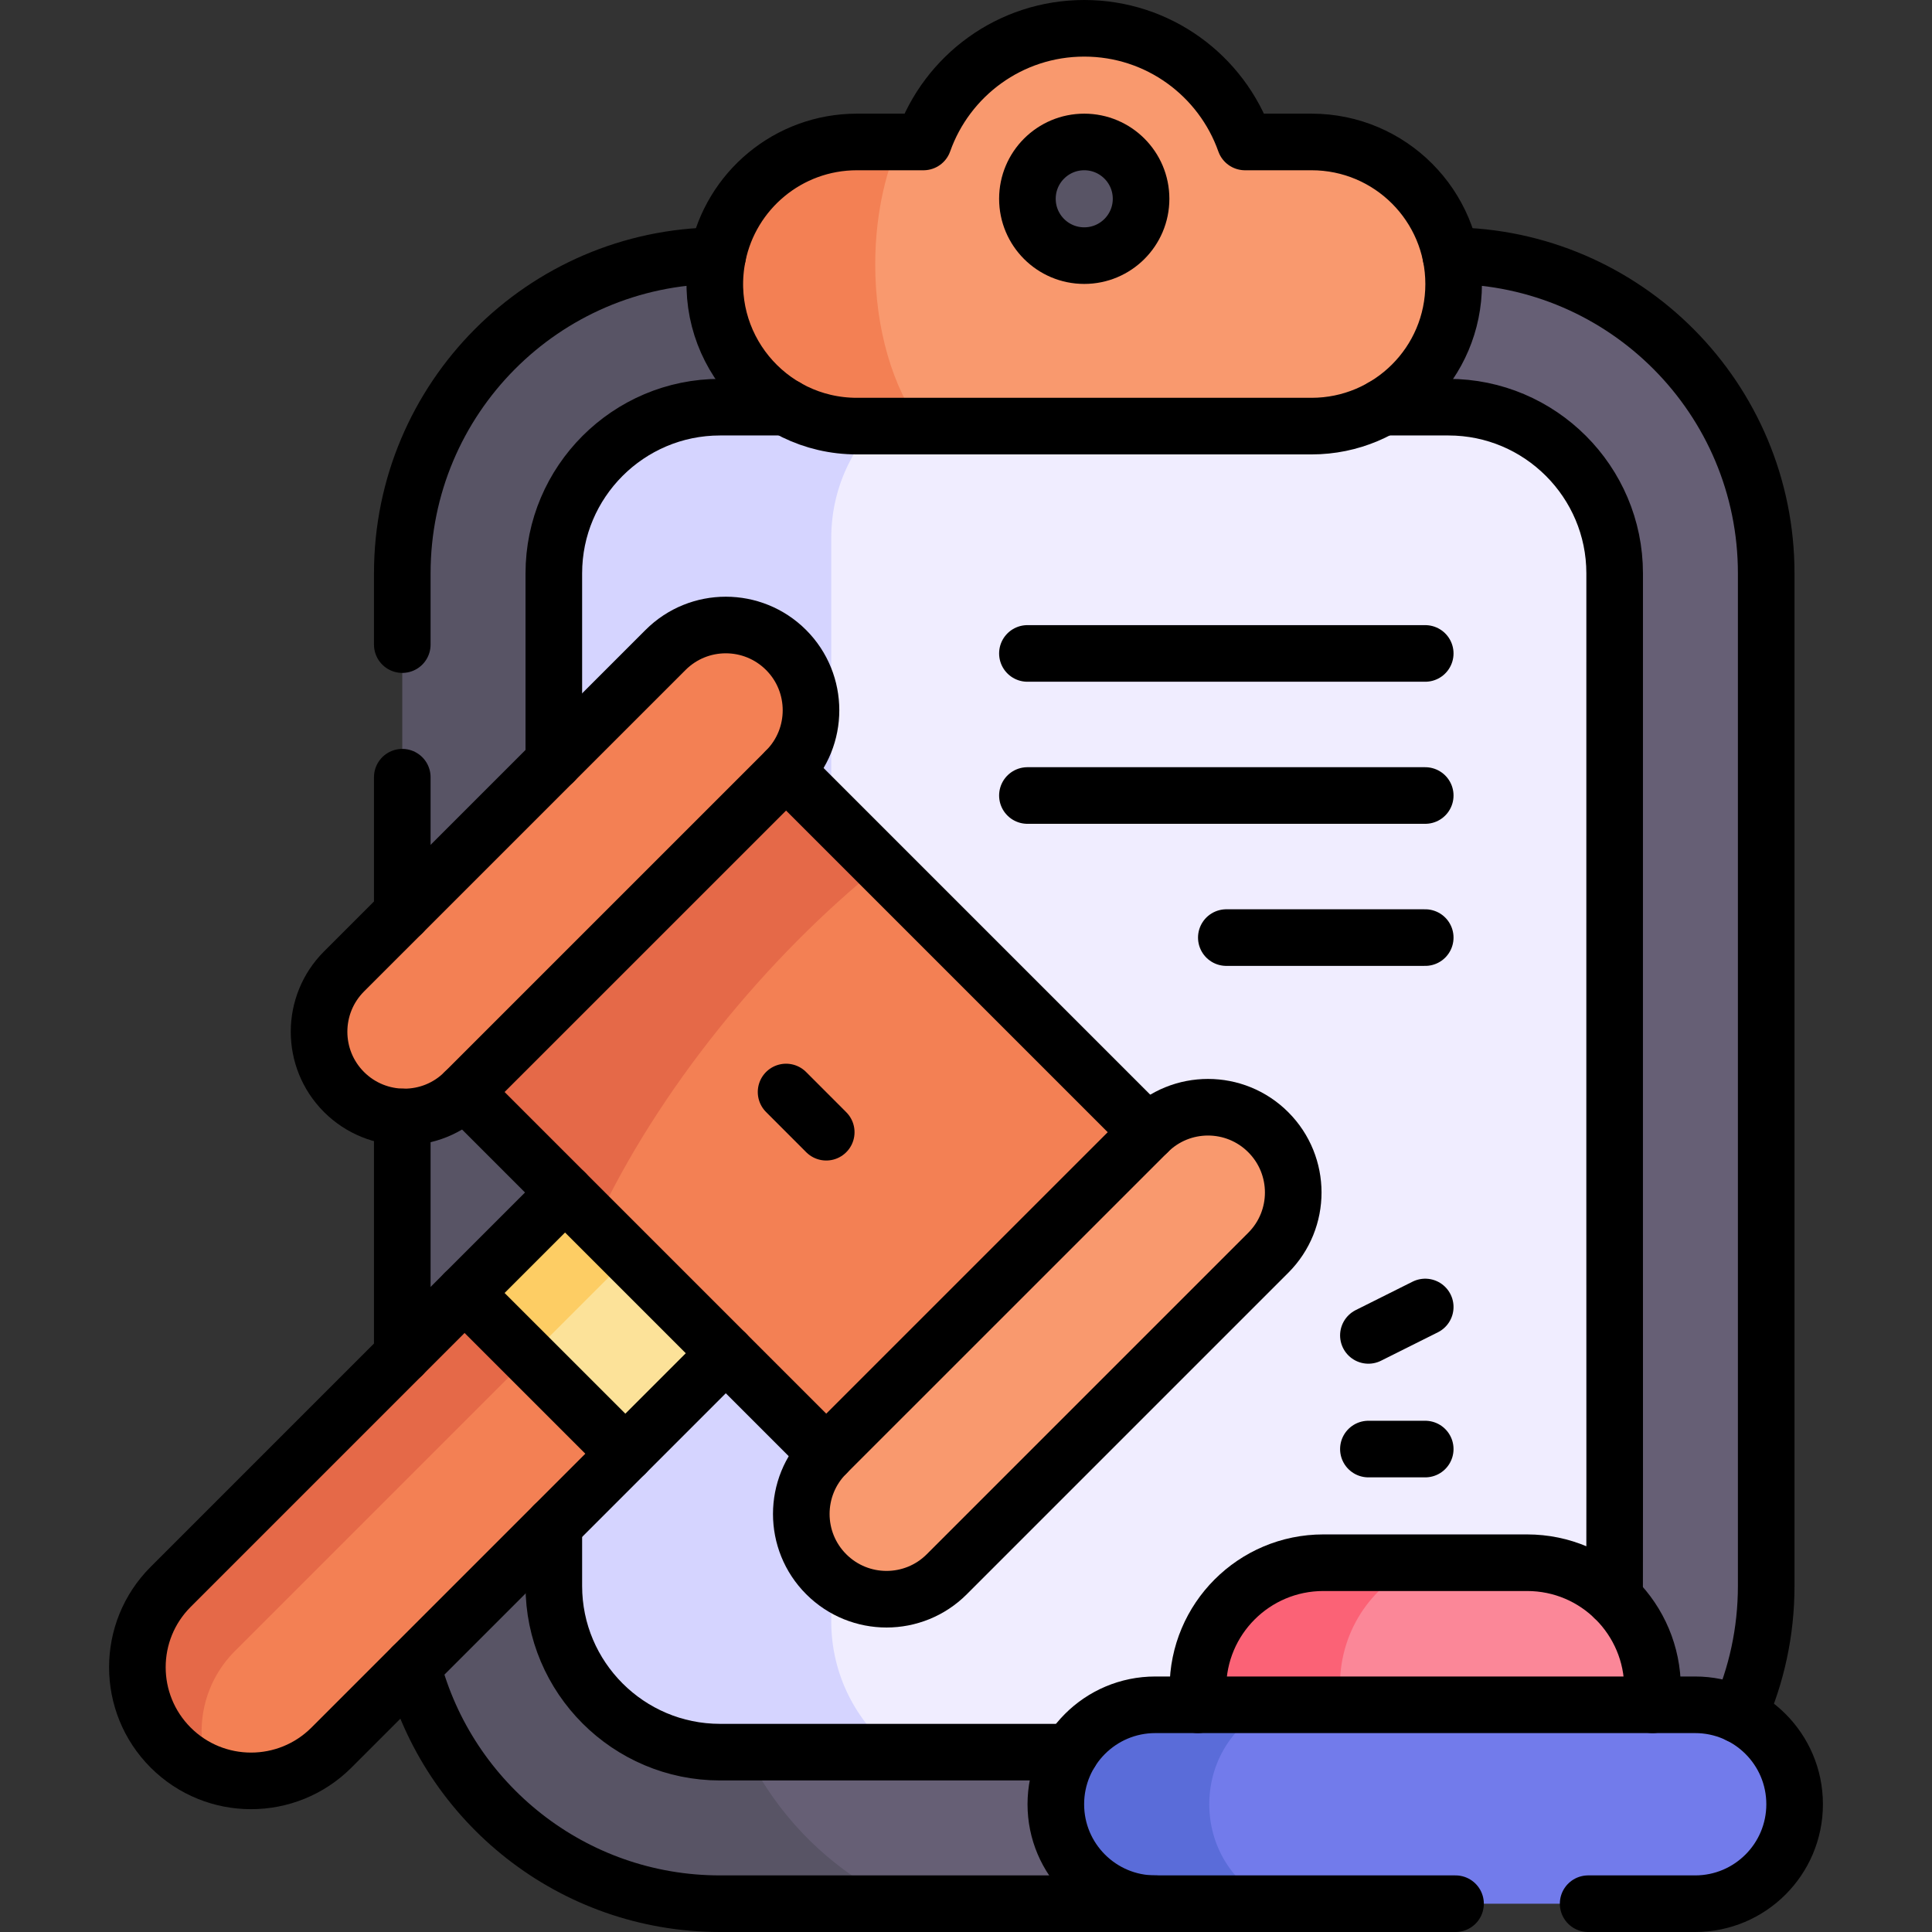
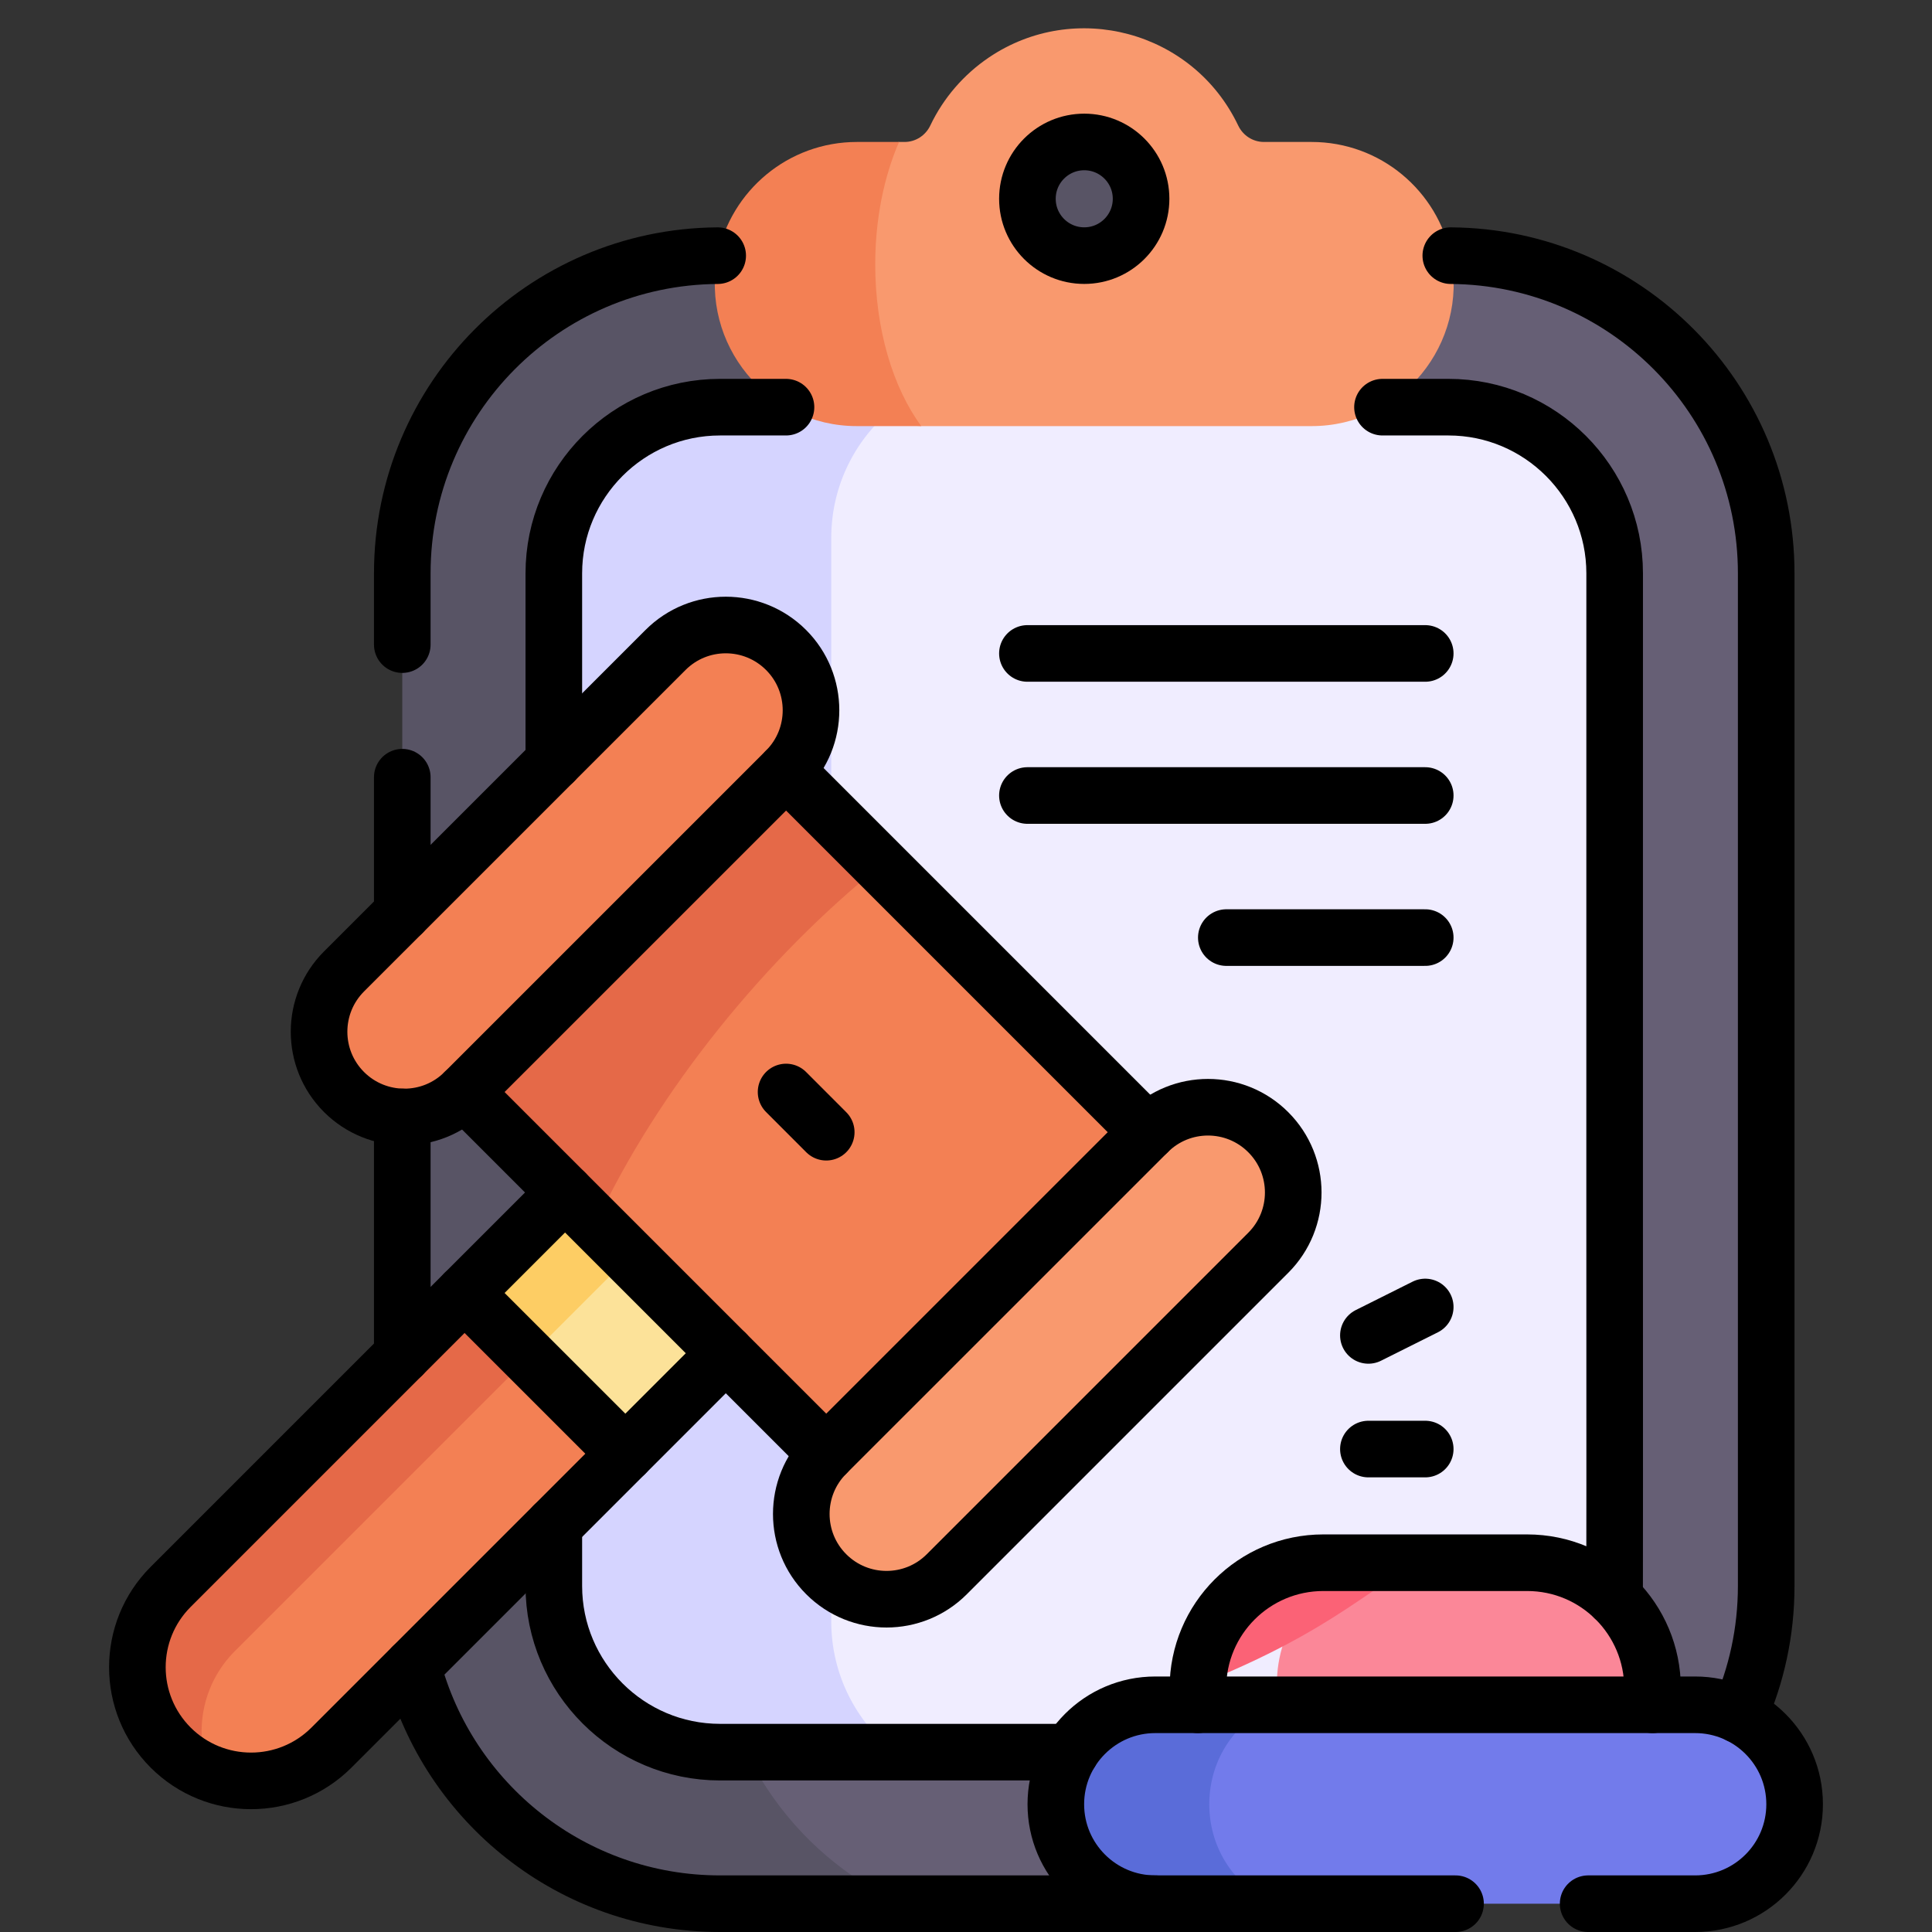
<svg xmlns="http://www.w3.org/2000/svg" version="1.1" id="Capa_1" x="0px" y="0px" viewBox="0 0 512 512" style="enable-background:new 0 0 512 512;" xml:space="preserve">
  <rect x="0" y="0" width="512" height="512" fill="#333333" stroke="none" />
  <g>
    <g>
      <g>
        <g>
          <path style="fill:#665F75;" d="M468.063,420.161V152.092c0-46.579-37.76-84.339-84.339-84.339h-144.79&#10;&#09;&#09;&#09;&#09;&#09;c-58.528,0-76.099,42.651-76.099,76.799v283.15c0,34.148,17.571,76.799,76.099,76.799h144.79&#10;&#09;&#09;&#09;&#09;&#09;C430.303,504.5,468.063,466.74,468.063,420.161z" />
          <path style="fill:#585465;" d="M189.442,427.701v-283.15c0-34.148,20.306-63.534,49.492-76.799h-47.986&#10;&#09;&#09;&#09;&#09;&#09;c-46.579,0-84.339,37.76-84.339,84.339v268.069c0,46.579,37.76,84.339,84.339,84.339h47.986&#10;&#09;&#09;&#09;&#09;&#09;C209.749,491.235,189.442,461.849,189.442,427.701z" />
          <path style="fill:#F0EDFF;" d="M427.902,420.161V152.082c0-24.399-19.779-44.178-44.178-44.178H237.067&#10;&#09;&#09;&#09;&#09;&#09;c-25.787,0-51.675,20.596-51.675,34.639v287.156c0,14.044,25.473,34.639,51.675,34.639h146.657&#10;&#09;&#09;&#09;&#09;&#09;C408.123,464.338,427.902,444.559,427.902,420.161z" />
          <path style="fill:#D5D4FF;" d="M220.291,429.699V142.543c0-14.044,6.561-26.548,16.776-34.639h-46.119&#10;&#09;&#09;&#09;&#09;&#09;c-24.399,0-44.178,19.779-44.178,44.178v268.079c0,24.399,19.779,44.178,44.178,44.178h46.119&#10;&#09;&#09;&#09;&#09;&#09;C226.852,456.247,220.291,443.743,220.291,429.699z" />
          <path style="fill:#F9996E;" d="M384.477,67.752c-3.474-17.139-18.611-30.131-36.898-30.131h-12.622&#10;&#09;&#09;&#09;&#09;&#09;c-2.926,0-5.56-1.709-6.818-4.35c-11.97-25.122-43.374-33.385-66.063-18.044c-6.658,4.501-12.055,10.727-15.54,18.044&#10;&#09;&#09;&#09;&#09;&#09;c-1.259,2.642-3.892,4.35-6.818,4.35h-1.455c-32.419,5.522-27.734,74.132,5.891,75.303c19.904,0,79.147,0,103.426,0&#10;&#09;&#09;&#09;&#09;&#09;C371.283,112.924,389.225,91.202,384.477,67.752z" />
          <path style="fill:#F38054;" d="M238.261,37.621h-11.167c-18.223,0-33.414,12.942-36.898,30.131&#10;&#09;&#09;&#09;&#09;&#09;c-4.746,23.442,13.172,45.172,36.898,45.172h17.058c-7.442-10.093-12.206-25.529-12.206-42.839&#10;&#09;&#09;&#09;&#09;&#09;C231.947,57.942,234.294,46.724,238.261,37.621z" />
          <circle style="fill:#585465;" cx="287.336" cy="52.682" r="15.061" />
          <path style="fill:#FB8798;" d="M404.698,414.136h-27.553c-29.844,0-38.771,17.459-38.771,32.39v25.425h99.567V447.38&#10;&#09;&#09;&#09;&#09;&#09;C437.942,429.175,423.201,414.136,404.698,414.136z" />
-           <path style="fill:#FB6276;" d="M377.146,414.136h-26.445c-18.364,0-33.244,14.88-33.244,33.244v24.571h37.652v-25.425&#10;&#09;&#09;&#09;&#09;&#09;C355.109,431.595,364.299,418.894,377.146,414.136z" />
+           <path style="fill:#FB6276;" d="M377.146,414.136h-26.445c-18.364,0-33.244,14.88-33.244,33.244v24.571v-25.425&#10;&#09;&#09;&#09;&#09;&#09;C355.109,431.595,364.299,418.894,377.146,414.136z" />
          <path style="fill:#727BEB;" d="M475.594,478.144c0-14.636-11.887-26.356-26.356-26.356c-13.428,0-72.12,0-111.178,0&#10;&#09;&#09;&#09;&#09;&#09;c-26.627,0-33.896,14.21-33.896,26.356c0,12.176,6.516,26.356,33.893,26.356c39.377,0,100.624,0,111.18,0&#10;&#09;&#09;&#09;&#09;&#09;C463.797,504.5,475.594,492.689,475.594,478.144z" />
          <path style="fill:#5A6CD9;" d="M320.469,478.144c0-12.146,7.332-22.519,17.59-26.356c-14.362,0-26.073,0-31.898,0&#10;&#09;&#09;&#09;&#09;&#09;c-14.586,0-26.356,11.84-26.356,26.356c0,14.559,11.797,26.356,26.356,26.356c4.31,0,16.413,0,31.895,0&#10;&#09;&#09;&#09;&#09;&#09;C327.812,500.669,320.469,490.32,320.469,478.144z" />
-           <circle style="fill:#585465;" cx="287.336" cy="52.682" r="15.061" />
          <path style="fill:#FCE299;" d="M165.717,385.24l0.01,0.01l43.797-43.807l-25.582-25.582&#10;&#09;&#09;&#09;&#09;&#09;c-12.478-12.478-72.965,48.008-60.487,60.487C132.772,389.355,151.851,395.509,165.717,385.24z" />
          <path style="fill:#FDCD64;" d="M183.942,315.861l-17.019-17.019l-43.807,43.807c-7.882,12.404-6.11,24.693,0.34,33.699&#10;&#09;&#09;&#09;&#09;&#09;C144.127,355.676,165.019,334.784,183.942,315.861z" />
          <path style="fill:#F38054;" d="M87.833,463.134c14.756-14.759,52.388-52.383,77.893-77.883&#10;&#09;&#09;&#09;&#09;&#09;c-3.078-3.077-15.016-15.012-25.59-25.584l-19.471,1.926l-67.187,67.187c-8.739,8.739-13.296,25.758,2.032,41.086&#10;&#09;&#09;&#09;&#09;&#09;C66.324,474.107,79.092,471.868,87.833,463.134z" />
          <path style="fill:#E56948;" d="M62.251,437.551c23.33-23.33,50.922-50.922,77.885-77.885&#10;&#09;&#09;&#09;&#09;&#09;c-7.748-7.746-14.765-14.762-17.021-17.017c-7.718,7.719-69.934,69.934-77.883,77.883c-11.767,11.767-11.767,30.834,0,42.601&#10;&#09;&#09;&#09;&#09;&#09;c3.026,3.023,6.536,5.263,10.279,6.731C51.269,459.054,53.512,446.291,62.251,437.551z" />
          <path style="fill:#F38054;" d="M233.43,229.314c-28.928-18.496-96.198,52.457-75.516,94.88&#10;&#09;&#09;&#09;&#09;&#09;c25.964,25.964,52.078,52.078,78.424,78.424l85.203-85.193C294.833,290.716,260.182,256.066,233.43,229.314z" />
          <path style="fill:#E56948;" d="M233.43,229.314l-38.325-38.325l-85.203,85.193c4.9,4.9,25.092,25.092,48.012,48.012&#10;&#09;&#09;&#09;&#09;&#09;C174.435,288.778,203.084,253.706,233.43,229.314z" />
          <path style="fill:#F9996E;" d="M336.102,300.047c8.811,8.811,8.833,23.115,0,31.949l-85.193,85.193&#10;&#09;&#09;&#09;&#09;&#09;c-8.815,8.826-23.123,8.826-31.949,0c-8.815-8.815-8.815-23.123,0-31.949l85.203-85.193&#10;&#09;&#09;&#09;&#09;&#09;C312.979,291.222,327.287,291.222,336.102,300.047z" />
          <path style="fill:#F38054;" d="M208.318,172.253c8.802,8.802,8.816,23.133,0,31.949l-85.203,85.193&#10;&#09;&#09;&#09;&#09;&#09;c-8.824,8.843-23.149,8.799-31.949,0c-8.815-8.815-8.815-23.123,0-31.949c5.363-5.365,39.563-39.56,85.203-85.193&#10;&#09;&#09;&#09;&#09;&#09;C185.185,163.427,199.493,163.427,208.318,172.253z" />
        </g>
      </g>
    </g>
    <g>
      <g>
        <line style="fill:none;stroke:#000000;stroke-width:15;stroke-linecap:round;stroke-linejoin:round;stroke-miterlimit:10;" x1="106.609" y1="359.155" x2="106.609" y2="296.001" />
        <path style="fill:none;stroke:#000000;stroke-width:15;stroke-linecap:round;stroke-linejoin:round;stroke-miterlimit:10;" d="&#10;&#09;&#09;&#09;&#09;M109.34,441.627c9.438,36.176,42.34,62.873,81.468,62.873h115.354" />
        <path style="fill:none;stroke:#000000;stroke-width:15;stroke-linecap:round;stroke-linejoin:round;stroke-miterlimit:10;" d="&#10;&#09;&#09;&#09;&#09;M384.477,67.752c46.216,0.321,83.586,37.892,83.586,84.189v268.36c0,12.169-2.58,23.736-7.229,34.178" />
        <path style="fill:none;stroke:#000000;stroke-width:15;stroke-linecap:round;stroke-linejoin:round;stroke-miterlimit:10;" d="&#10;&#09;&#09;&#09;&#09;M106.609,170.827v-18.886c0-46.296,37.37-83.867,83.586-84.189" />
        <line style="fill:none;stroke:#000000;stroke-width:15;stroke-linecap:round;stroke-linejoin:round;stroke-miterlimit:10;" x1="106.609" y1="242.004" x2="106.609" y2="205.969" />
        <path style="fill:none;stroke:#000000;stroke-width:15;stroke-linecap:round;stroke-linejoin:round;stroke-miterlimit:10;" d="&#10;&#09;&#09;&#09;&#09;M146.77,404.196v16.105c0,24.278,19.76,44.037,44.037,44.037h92.904" />
        <path style="fill:none;stroke:#000000;stroke-width:15;stroke-linecap:round;stroke-linejoin:round;stroke-miterlimit:10;" d="&#10;&#09;&#09;&#09;&#09;M366.374,107.904h17.49c24.278,0,44.037,19.76,44.037,44.037c-0.042,284.962,0.107,268.564-0.12,271.523" />
        <path style="fill:none;stroke:#000000;stroke-width:15;stroke-linecap:round;stroke-linejoin:round;stroke-miterlimit:10;" d="&#10;&#09;&#09;&#09;&#09;M146.77,201.852v-49.911c0-24.278,19.76-44.037,44.037-44.037h17.49" />
        <circle style="fill:none;stroke:#000000;stroke-width:15;stroke-linecap:round;stroke-linejoin:round;stroke-miterlimit:10;" cx="287.336" cy="52.682" r="15.061" />
-         <path style="fill:none;stroke:#000000;stroke-width:15;stroke-linecap:round;stroke-linejoin:round;stroke-miterlimit:10;" d="&#10;&#09;&#09;&#09;&#09;M347.579,37.621h-17.641C323.733,20.071,307.005,7.5,287.336,7.5c-19.669,0-36.396,12.571-42.601,30.121h-17.641&#10;&#09;&#09;&#09;&#09;c-18.223,0-33.414,12.942-36.898,30.131c-4.735,23.386,13.115,45.172,36.898,45.172h120.485&#10;&#09;&#09;&#09;&#09;c20.702,0,37.652-16.771,37.652-37.652C385.23,54.482,368.383,37.621,347.579,37.621z" />
        <path style="fill:none;stroke:#000000;stroke-width:15;stroke-linecap:round;stroke-linejoin:round;stroke-miterlimit:10;" d="&#10;&#09;&#09;&#09;&#09;M304.164,300.047c8.815-8.826,23.123-8.826,31.939,0c8.811,8.811,8.833,23.115,0,31.949l-85.193,85.193&#10;&#09;&#09;&#09;&#09;c-8.815,8.826-23.123,8.826-31.949,0c-8.815-8.815-8.815-23.123,0-31.949" />
        <path style="fill:none;stroke:#000000;stroke-width:15;stroke-linecap:round;stroke-linejoin:round;stroke-miterlimit:10;" d="&#10;&#09;&#09;&#09;&#09;M123.115,289.394c-8.824,8.843-23.149,8.799-31.949,0c-8.815-8.815-8.815-23.123,0-31.949&#10;&#09;&#09;&#09;&#09;c26.277-26.272,59.028-59.015,85.203-85.193c8.815-8.826,23.123-8.826,31.949,0c8.802,8.802,8.816,23.133,0,31.949" />
        <polyline style="fill:none;stroke:#000000;stroke-width:15;stroke-linecap:round;stroke-linejoin:round;stroke-miterlimit:10;" points="&#10;&#09;&#09;&#09;&#09;149.742,316.022 123.115,289.394 208.318,204.202 304.164,300.047 218.961,385.24 192.344,358.623 &#09;&#09;&#09;" />
        <path style="fill:none;stroke:#000000;stroke-width:15;stroke-linecap:round;stroke-linejoin:round;stroke-miterlimit:10;" d="&#10;&#09;&#09;&#09;&#09;M87.833,463.134c-11.767,11.757-30.834,11.757-42.601,0c-11.767-11.767-11.767-30.834,0-42.601&#10;&#09;&#09;&#09;&#09;c4.493-4.493,100.024-100.024,104.511-104.511l42.601,42.601C181.821,369.146,105.005,445.962,87.833,463.134z" />
        <line style="fill:none;stroke:#000000;stroke-width:15;stroke-linecap:round;stroke-linejoin:round;stroke-miterlimit:10;" x1="123.115" y1="342.649" x2="165.717" y2="385.24" />
        <line style="fill:none;stroke:#000000;stroke-width:15;stroke-linecap:round;stroke-linejoin:round;stroke-miterlimit:10;" x1="208.318" y1="289.394" x2="218.961" y2="300.047" />
        <path style="fill:none;stroke:#000000;stroke-width:15;stroke-linecap:round;stroke-linejoin:round;stroke-miterlimit:10;" d="&#10;&#09;&#09;&#09;&#09;M317.457,451.788h-11.295c-14.572,0-26.356,11.826-26.356,26.356c0,14.559,11.797,26.356,26.356,26.356&#10;&#09;&#09;&#09;&#09;c15.349,0,52.084,0,79.57,0" />
        <path style="fill:none;stroke:#000000;stroke-width:15;stroke-linecap:round;stroke-linejoin:round;stroke-miterlimit:10;" d="&#10;&#09;&#09;&#09;&#09;M437.942,451.788h11.295c14.469,0,26.356,11.72,26.356,26.356c0,14.545-11.797,26.356-26.356,26.356h-28.364" />
        <path style="fill:none;stroke:#000000;stroke-width:15;stroke-linecap:round;stroke-linejoin:round;stroke-miterlimit:10;" d="&#10;&#09;&#09;&#09;&#09;M404.698,414.136h-53.997c-18.364,0-33.244,14.88-33.244,33.244v4.408h120.485v-4.408&#10;&#09;&#09;&#09;&#09;C437.942,429.168,423.194,414.136,404.698,414.136z" />
        <line style="fill:none;stroke:#000000;stroke-width:15;stroke-linecap:round;stroke-linejoin:round;stroke-miterlimit:10;" x1="362.639" y1="353.894" x2="377.7" y2="346.364" />
        <line style="fill:none;stroke:#000000;stroke-width:15;stroke-linecap:round;stroke-linejoin:round;stroke-miterlimit:10;" x1="362.639" y1="384.015" x2="377.7" y2="384.015" />
        <line style="fill:none;stroke:#000000;stroke-width:15;stroke-linecap:round;stroke-linejoin:round;stroke-miterlimit:10;" x1="272.275" y1="173.167" x2="377.7" y2="173.167" />
        <line style="fill:none;stroke:#000000;stroke-width:15;stroke-linecap:round;stroke-linejoin:round;stroke-miterlimit:10;" x1="272.275" y1="210.818" x2="377.7" y2="210.818" />
        <line style="fill:none;stroke:#000000;stroke-width:15;stroke-linecap:round;stroke-linejoin:round;stroke-miterlimit:10;" x1="324.988" y1="248.47" x2="377.7" y2="248.47" />
      </g>
    </g>
  </g>
  <g>
</g>
  <g>
</g>
  <g>
</g>
  <g>
</g>
  <g>
</g>
  <g>
</g>
  <g>
</g>
  <g>
</g>
  <g>
</g>
  <g>
</g>
  <g>
</g>
  <g>
</g>
  <g>
</g>
  <g>
</g>
  <g>
</g>
</svg>